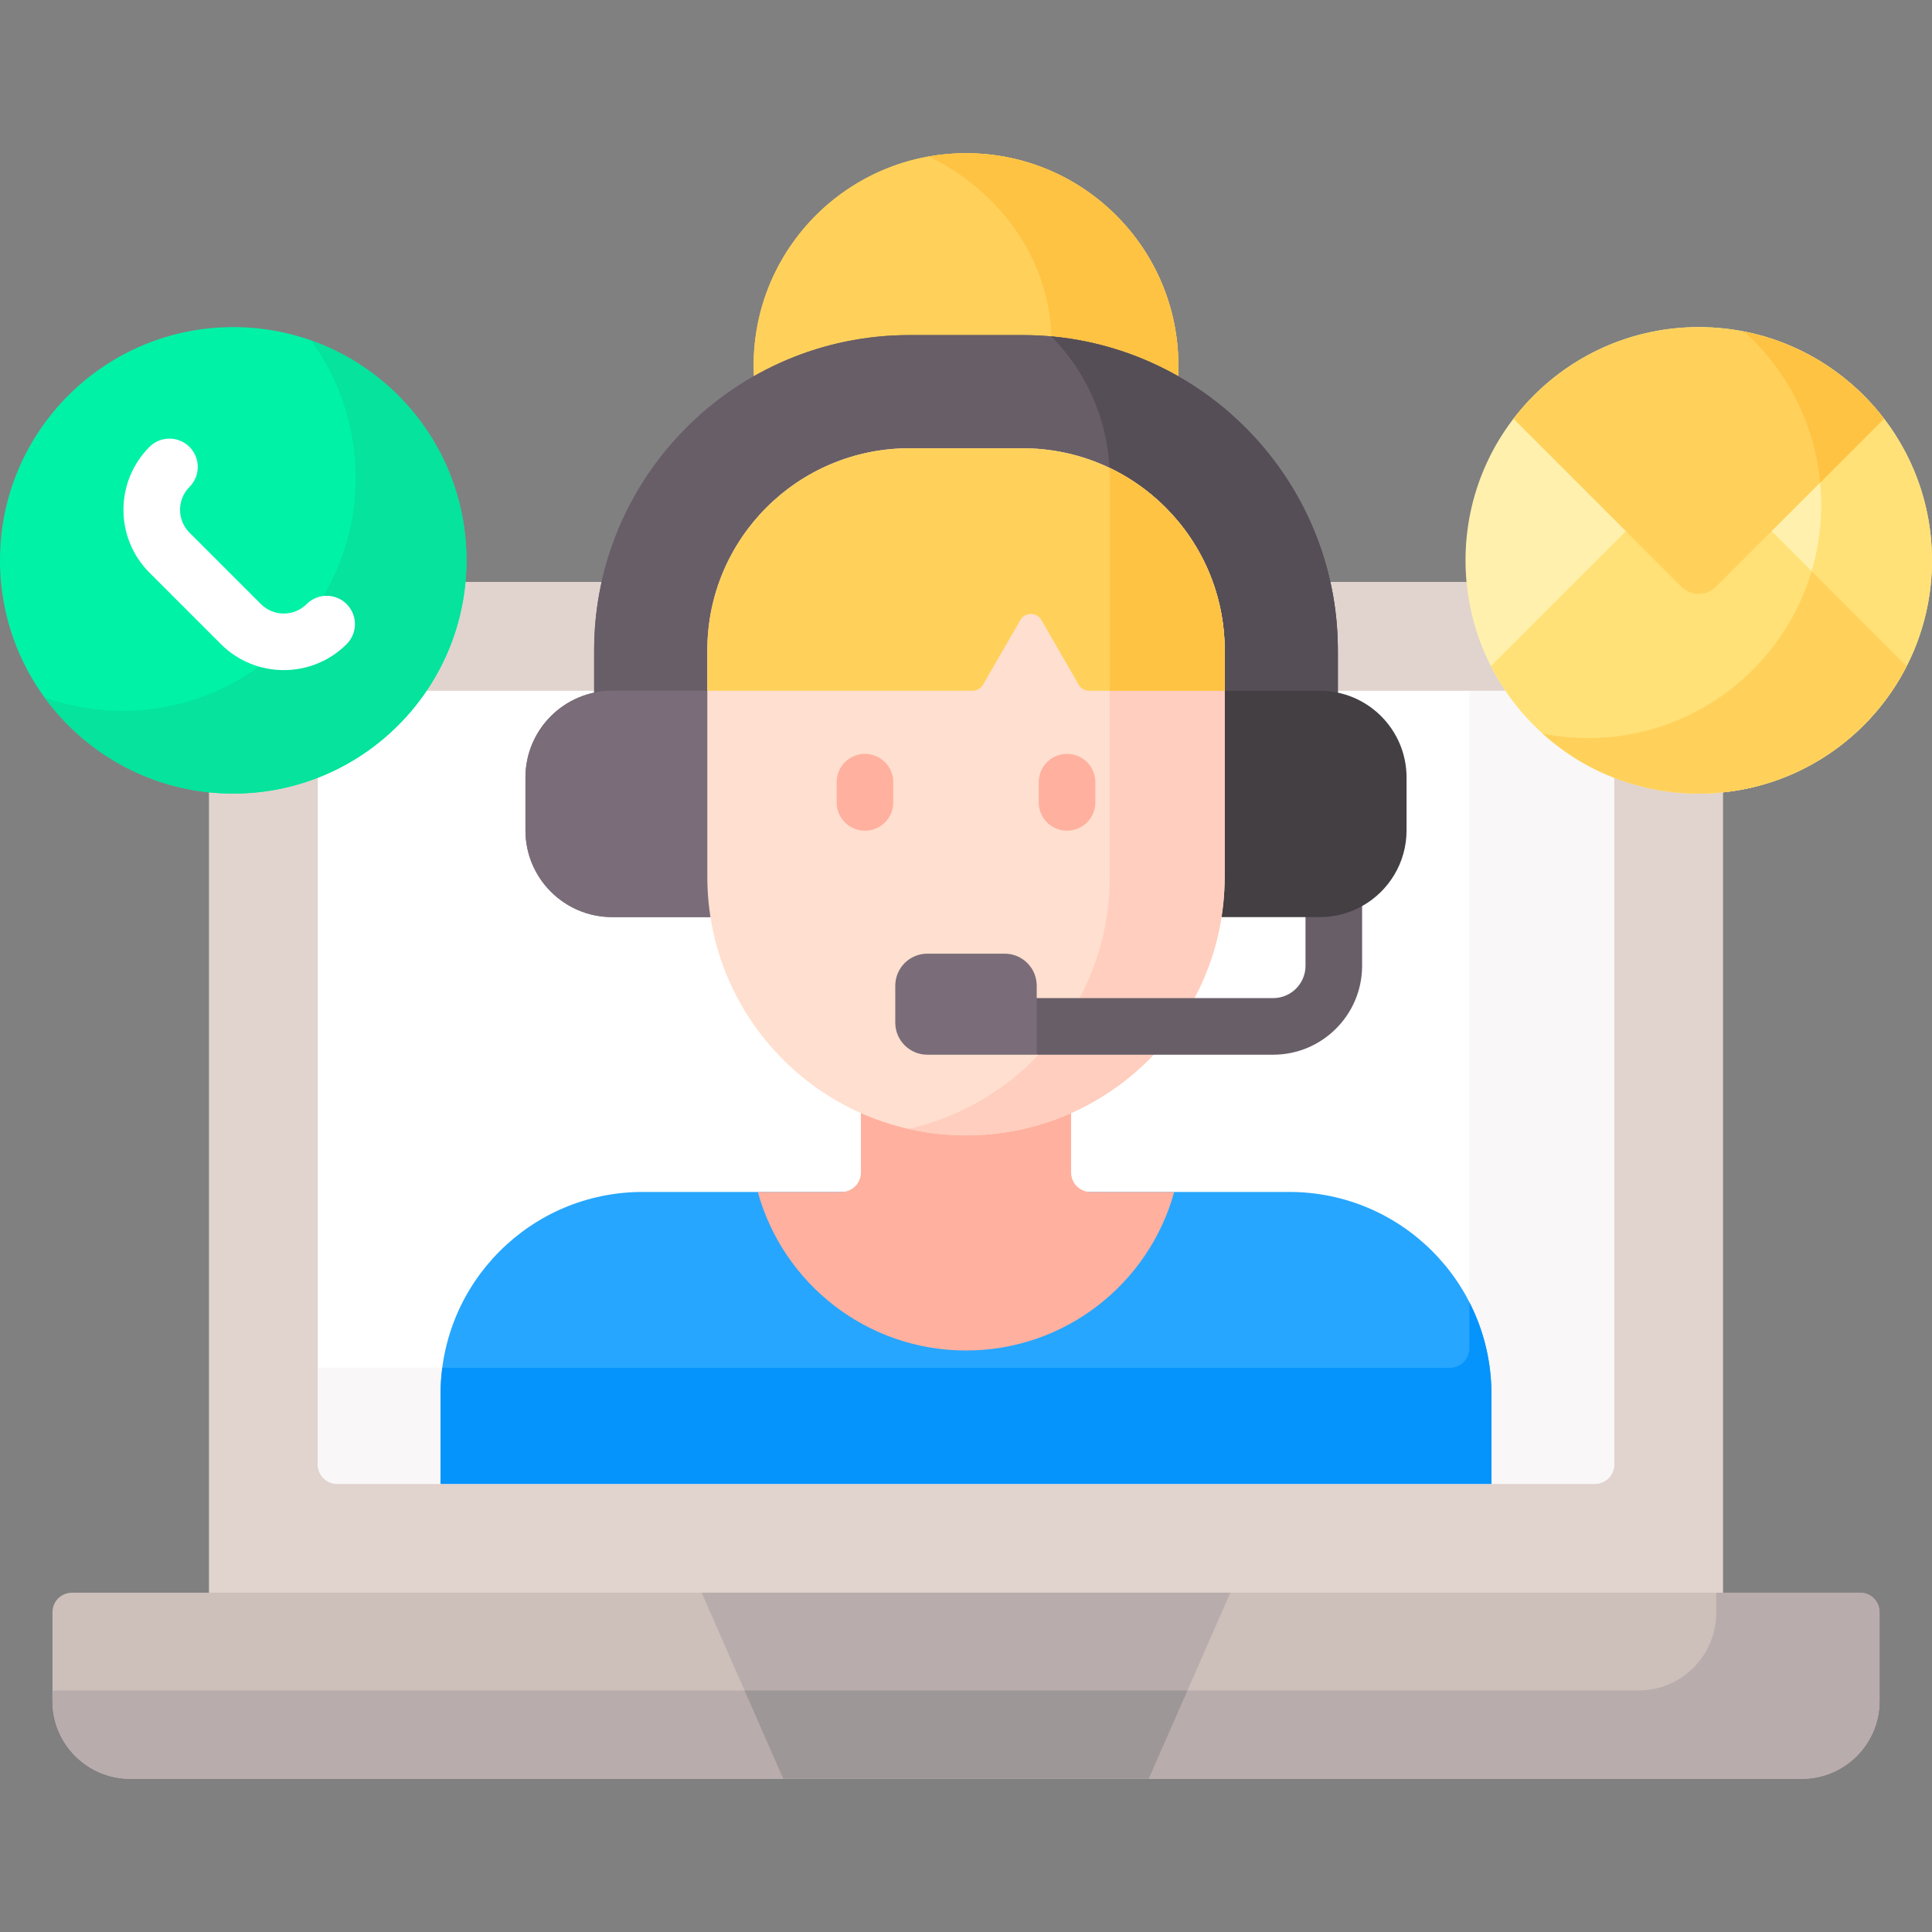
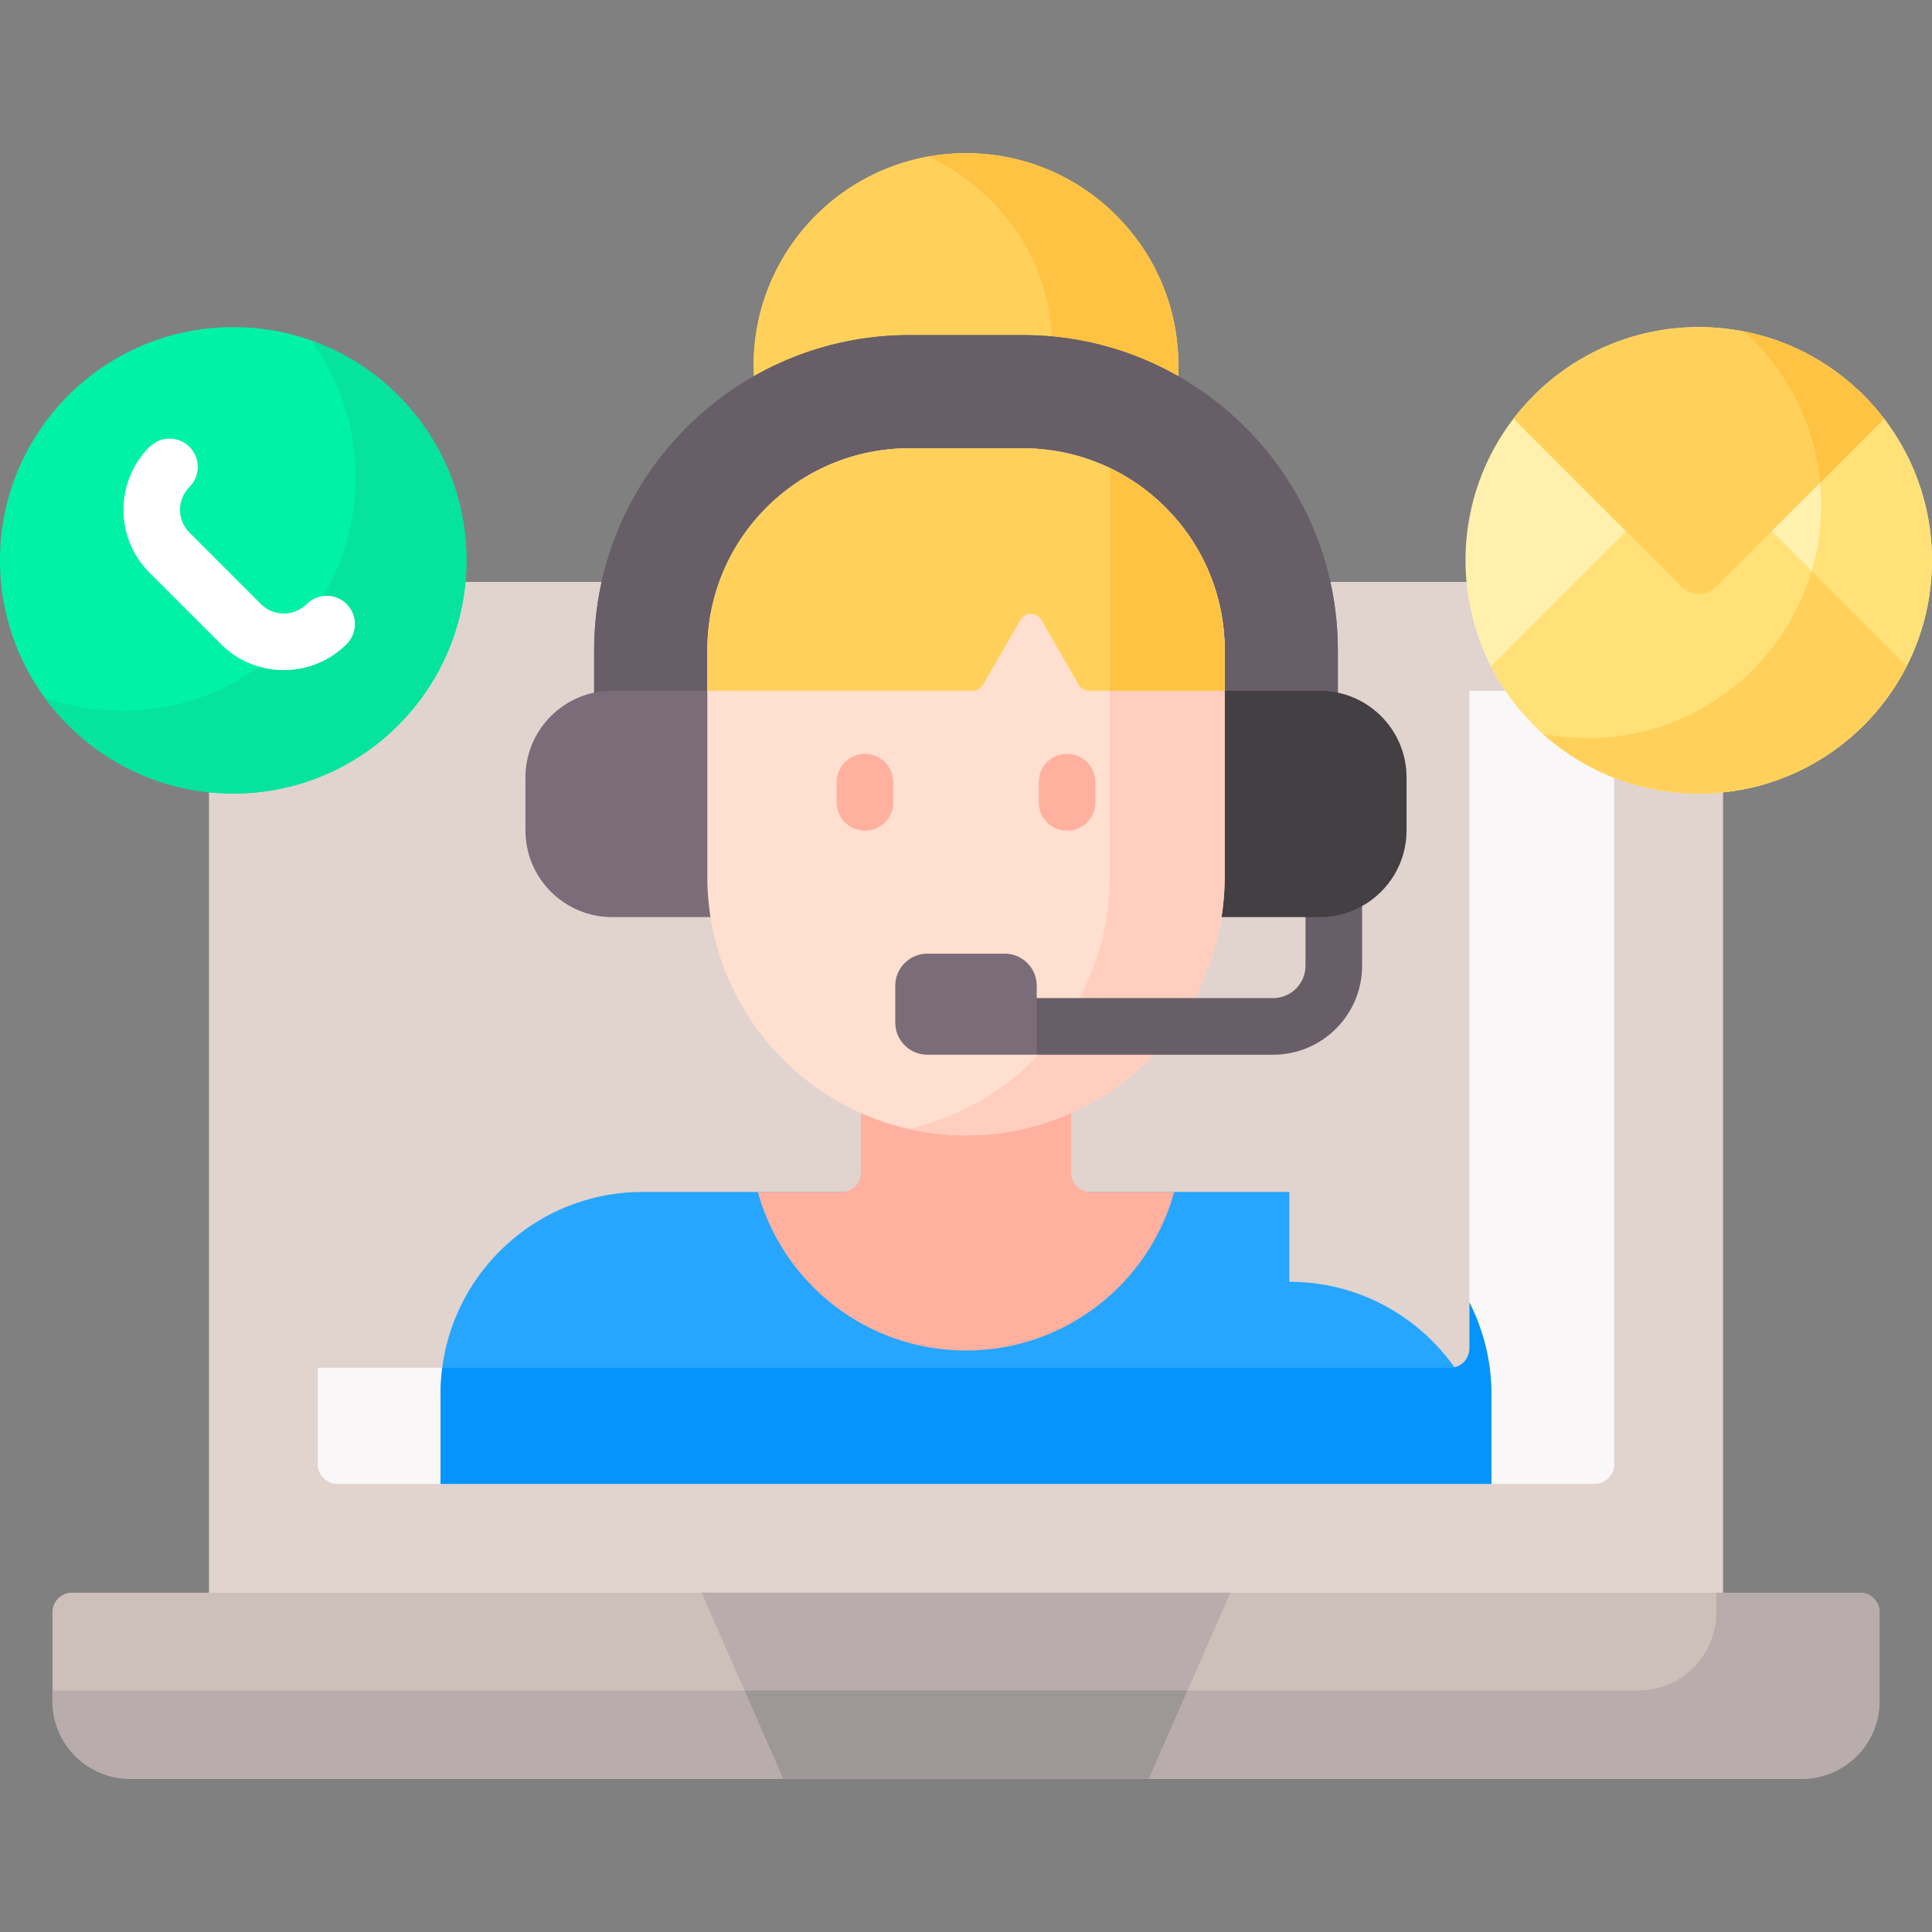
<svg xmlns="http://www.w3.org/2000/svg" id="Capa_1" enable-background="new 0 0 512 512" viewBox="0 0 512 512">
  <rect x="0" y="0" width="512" height="512" fill="#808080" stroke="none" />
  <g>
    <g>
      <g>
        <path d="m456.623 423.116v-252.089c0-9.285-7.527-16.812-16.812-16.812h-367.622c-9.285 0-16.812 7.527-16.812 16.812v252.089z" fill="#e1d3ce" />
      </g>
      <g>
-         <path d="m84.222 388.089v-199.878c0-2.845 2.306-5.151 5.151-5.151h333.254c2.845 0 5.151 2.306 5.151 5.151v199.879c0 2.845-2.306 5.151-5.151 5.151h-333.254c-2.845-.001-5.151-2.307-5.151-5.152z" fill="#fff" />
-       </g>
+         </g>
      <g>
        <g>
          <path d="m422.627 183.06h-33.228v174.276c0 2.845-2.306 5.151-5.151 5.151h-300.026v25.603c0 2.845 2.306 5.151 5.151 5.151h333.254c2.845 0 5.151-2.306 5.151-5.151v-199.879c0-2.845-2.306-5.151-5.151-5.151z" fill="#f9f7f8" />
        </g>
      </g>
      <g>
        <path d="m492.942 422.085h-473.884c-2.845 0-5.151 2.306-5.151 5.151v23.561c0 11.379 9.225 20.604 20.604 20.604h442.978c11.379 0 20.604-9.225 20.604-20.604v-23.561c0-2.844-2.307-5.151-5.151-5.151z" fill="#cdbfba" />
      </g>
      <g>
        <path d="m492.942 422.086h-38.117v5.302c0 11.379-9.225 20.604-20.604 20.604h-420.314v2.806c0 11.379 9.225 20.604 20.604 20.604h442.978c11.379 0 20.604-9.225 20.604-20.604v-23.561c0-2.845-2.307-5.151-5.151-5.151z" fill="#b9acac" />
      </g>
      <g>
        <path d="m326.052 422.085h-140.104l21.633 49.316h96.838z" fill="#b9acac" />
      </g>
      <g>
        <path d="m197.312 447.991 10.269 23.41h96.838l10.269-23.41z" fill="#9e9797" />
      </g>
      <g>
        <circle cx="450.189" cy="148.494" fill="#fff0ad" r="61.811" />
      </g>
      <g>
        <path d="m462.186 87.856c12.556 11.313 20.454 27.698 20.454 45.93 0 34.137-27.674 61.811-61.811 61.811-4.106 0-8.115-.41-11.996-1.174 10.954 9.869 25.452 15.881 41.357 15.881 34.137 0 61.811-27.674 61.811-61.811-.001-30.031-21.422-55.05-49.815-60.637z" fill="#ffe177" />
      </g>
      <g>
        <path d="m468.77 140.033-14.757 14.757c-1.021 1.021-2.379 1.584-3.824 1.584s-2.803-.563-3.824-1.584l-14.757-14.757-36.499 36.499c10.222 20.04 31.041 33.773 55.08 33.773s44.858-13.733 55.08-33.773z" fill="#ffe177" />
      </g>
      <g>
        <path d="m480.092 151.354c-7.571 25.577-31.231 44.243-59.263 44.243-4.098 0-8.1-.409-11.975-1.17 10.948 9.866 25.435 15.877 41.335 15.877 24.039 0 44.858-13.733 55.08-33.773z" fill="#ffd15b" />
      </g>
      <g>
        <path d="m454.742 155.518 44.551-44.551c-11.296-14.758-29.083-24.284-49.104-24.284-20.02 0-37.808 9.526-49.104 24.284l44.551 44.551c2.515 2.514 6.592 2.514 9.106 0z" fill="#ffd15b" />
      </g>
      <g>
        <path d="m482.354 127.906 16.939-16.939c-8.974-11.725-22.054-20.127-37.088-23.094 11.179 10.081 18.653 24.186 20.149 40.033z" fill="#ffc344" />
      </g>
      <g>
        <circle cx="61.811" cy="148.494" fill="#00f2a6" r="61.811" />
      </g>
      <g>
        <path d="m82.427 90.218c7.436 10.204 11.835 22.764 11.835 36.357 0 34.137-27.674 61.811-61.811 61.811-7.231 0-14.166-1.254-20.616-3.535 11.239 15.423 29.432 25.454 49.976 25.454 34.137 0 61.811-27.674 61.811-61.811 0-26.906-17.197-49.785-41.195-58.276z" fill="#05e39c" />
      </g>
      <g>
        <g>
          <path d="m241.004 89.83h29.992c14.973 0 29.014 4.029 41.133 11.029.092-1.315.155-2.638.155-3.976 0-31.085-25.199-56.284-56.284-56.284s-56.284 25.199-56.284 56.284c0 1.338.063 2.661.155 3.976 12.119-7 26.16-11.029 41.133-11.029z" fill="#ffd15b" />
        </g>
        <g>
          <path d="m241.004 89.83h29.992c14.973 0 29.014 4.029 41.133 11.029.092-1.315.155-2.638.155-3.976 0-31.085-25.199-56.284-56.284-56.284s-56.284 25.199-56.284 56.284c0 1.338.063 2.661.155 3.976 12.119-7 26.16-11.029 41.133-11.029z" fill="#ffd15b" />
        </g>
        <g>
          <path d="m278.618 89.163c12.122 1.102 23.497 4.807 33.576 10.546.051-.936.09-1.876.09-2.825 0-31.085-25.199-56.284-56.284-56.284-3.343 0-6.613.308-9.796.867 18.091 8.92 31.716 26.33 32.414 47.696z" fill="#ffc344" />
        </g>
        <g>
          <path d="m162.244 184.09h26.233v-11.741c0-28.963 23.563-52.527 52.526-52.527h29.992c28.963 0 52.526 23.563 52.526 52.527v11.741h26.233c1.646 0 3.245.197 4.788.542v-12.283c0-46.069-37.48-83.548-83.548-83.548h-29.992c-46.069 0-83.548 37.48-83.548 83.548v12.283c1.546-.346 3.144-.542 4.79-.542z" fill="#685e68" />
        </g>
        <g>
          <path d="m162.244 184.09h26.233v-11.741c0-28.963 23.563-52.527 52.526-52.527h29.992c28.963 0 52.526 23.563 52.526 52.527v11.741h26.233c1.646 0 3.245.197 4.788.542v-12.283c0-46.069-37.48-83.548-83.548-83.548h-29.992c-46.069 0-83.548 37.48-83.548 83.548v12.283c1.546-.346 3.144-.542 4.79-.542z" fill="#685e68" />
        </g>
        <g>
-           <path d="m278.618 89.163c9.216 9.31 15.029 21.983 15.457 36.014 17.423 8.559 29.447 26.485 29.447 47.172v11.741h26.233c1.646 0 3.245.197 4.788.542v-12.283c.001-43.498-33.418-79.321-75.925-83.186z" fill="#554e56" />
-         </g>
+           </g>
        <g>
          <path d="m349.756 183.06h-26.234v49.272c0 3.645-.3 7.221-.859 10.711h23.309l1 1h2.783c3.535 0 7.034-.786 10.217-2.284l1-1.638c7.027-3.935 11.781-11.448 11.781-20.075v-13.989c0-12.701-10.296-22.997-22.997-22.997z" fill="#433f43" />
        </g>
        <g>
-           <path d="m188.478 232.332v-49.272h-26.234c-12.701 0-22.997 10.296-22.997 22.997v13.989c0 12.701 10.296 22.997 22.997 22.997h27.092c-.558-3.49-.858-7.066-.858-10.711z" fill="#7a6d79" />
-         </g>
+           </g>
        <g>
          <path d="m188.478 232.332v-49.272h-26.234c-12.701 0-22.997 10.296-22.997 22.997v13.989c0 12.701 10.296 22.997 22.997 22.997h27.092c-.558-3.49-.858-7.066-.858-10.711z" fill="#7a6d79" />
        </g>
        <g>
-           <path d="m341.69 315.88h-171.38c-29.578 0-53.556 23.978-53.556 53.557v23.804h278.494v-23.804c-.001-29.579-23.979-53.557-53.558-53.557z" fill="#26a6fe" />
+           <path d="m341.69 315.88h-171.38c-29.578 0-53.556 23.978-53.556 53.557v23.804h278.494c-.001-29.579-23.979-53.557-53.558-53.557z" fill="#26a6fe" />
        </g>
        <g>
          <path d="m389.399 345.111v12.225c0 2.845-2.306 5.151-5.151 5.151h-267.031c-.295 2.277-.464 4.593-.464 6.95v23.804h278.494v-23.804c0-8.763-2.118-17.025-5.848-24.326z" fill="#0593fc" />
        </g>
        <g>
          <path d="m283.849 310.729v-16.902c-8.684 3.932-18.168 6.027-27.849 6.027s-19.166-2.095-27.849-6.027v16.902c0 2.845-2.306 5.151-5.151 5.151h-22.183c6.673 24.22 28.842 42.015 55.184 42.015 26.342 0 48.51-17.795 55.184-42.015h-22.185c-2.845 0-5.151-2.306-5.151-5.151z" fill="#ffb09e" />
        </g>
        <g>
          <path d="m256 300.884c-37.86 0-68.552-30.692-68.552-68.552v-59.983c0-29.578 23.978-53.556 53.556-53.556h29.992c29.578 0 53.556 23.978 53.556 53.556v59.983c0 37.86-30.692 68.552-68.552 68.552z" fill="#ffdfcf" />
        </g>
        <g>
          <path d="m294.04 123.994c.049.941.076 1.889.076 2.842v105.495c0 32.628-22.802 59.912-53.335 66.836 4.897 1.11 9.985 1.716 15.218 1.716 37.86 0 68.552-30.692 68.552-68.552v-59.983c.001-21.327-12.467-39.739-30.511-48.354z" fill="#ffcebf" />
        </g>
        <g>
          <path d="m324.552 172.348c0-29.578-23.978-53.557-53.557-53.557h-29.992c-29.578 0-53.557 23.978-53.557 53.557v10.711h70.282c1.148 0 2.209-.612 2.783-1.607l9.895-17.138c1.237-2.142 4.329-2.142 5.566 0l9.895 17.138c.574.994 1.635 1.607 2.783 1.607h35.902z" fill="#ffd15b" />
        </g>
        <g>
          <path d="m324.552 183.06v-10.711c0-21.327-12.468-39.739-30.512-48.354.049.941.076 1.889.076 2.842v56.223z" fill="#ffc344" />
        </g>
        <path d="m349.756 243.043h-3.783v12.898c0 4.724-3.843 8.567-8.566 8.567h-63.661v13.064l1 1.936h62.661c12.994 0 23.566-10.572 23.566-23.567v-15.82c-3.319 1.858-7.143 2.922-11.217 2.922z" fill="#685e68" />
        <g>
          <path d="m274.745 279.508h-28.991c-4.693 0-8.498-3.805-8.498-8.498v-9.782c0-4.693 3.805-8.498 8.498-8.498h20.493c4.693 0 8.498 3.805 8.498 8.498z" fill="#7a6d79" />
        </g>
      </g>
    </g>
    <g>
      <g>
        <path d="m75.205 177.587c-6.035 0-12.069-2.297-16.663-6.891l-18.933-18.933c-9.188-9.188-9.188-24.138 0-33.326 2.929-2.929 7.678-2.929 10.606 0 2.929 2.929 2.929 7.678 0 10.606-3.339 3.34-3.339 8.773 0 12.113l18.933 18.933c3.34 3.34 8.773 3.34 12.113 0 2.929-2.929 7.678-2.929 10.606 0 2.929 2.929 2.929 7.678 0 10.606-4.593 4.595-10.627 6.892-16.662 6.892z" fill="#fff" />
      </g>
      <g>
        <path d="m229.222 220.14c-4.142 0-7.5-3.358-7.5-7.5v-5.355c0-4.142 3.358-7.5 7.5-7.5s7.5 3.358 7.5 7.5v5.355c0 4.142-3.358 7.5-7.5 7.5z" fill="#ffb09e" />
      </g>
      <g>
        <path d="m282.778 220.14c-4.143 0-7.5-3.358-7.5-7.5v-5.355c0-4.142 3.357-7.5 7.5-7.5s7.5 3.358 7.5 7.5v5.355c0 4.142-3.357 7.5-7.5 7.5z" fill="#ffb09e" />
      </g>
    </g>
  </g>
  <g />
  <g />
  <g />
  <g />
  <g />
  <g />
  <g />
  <g />
  <g />
  <g />
  <g />
  <g />
  <g />
  <g />
  <g />
</svg>